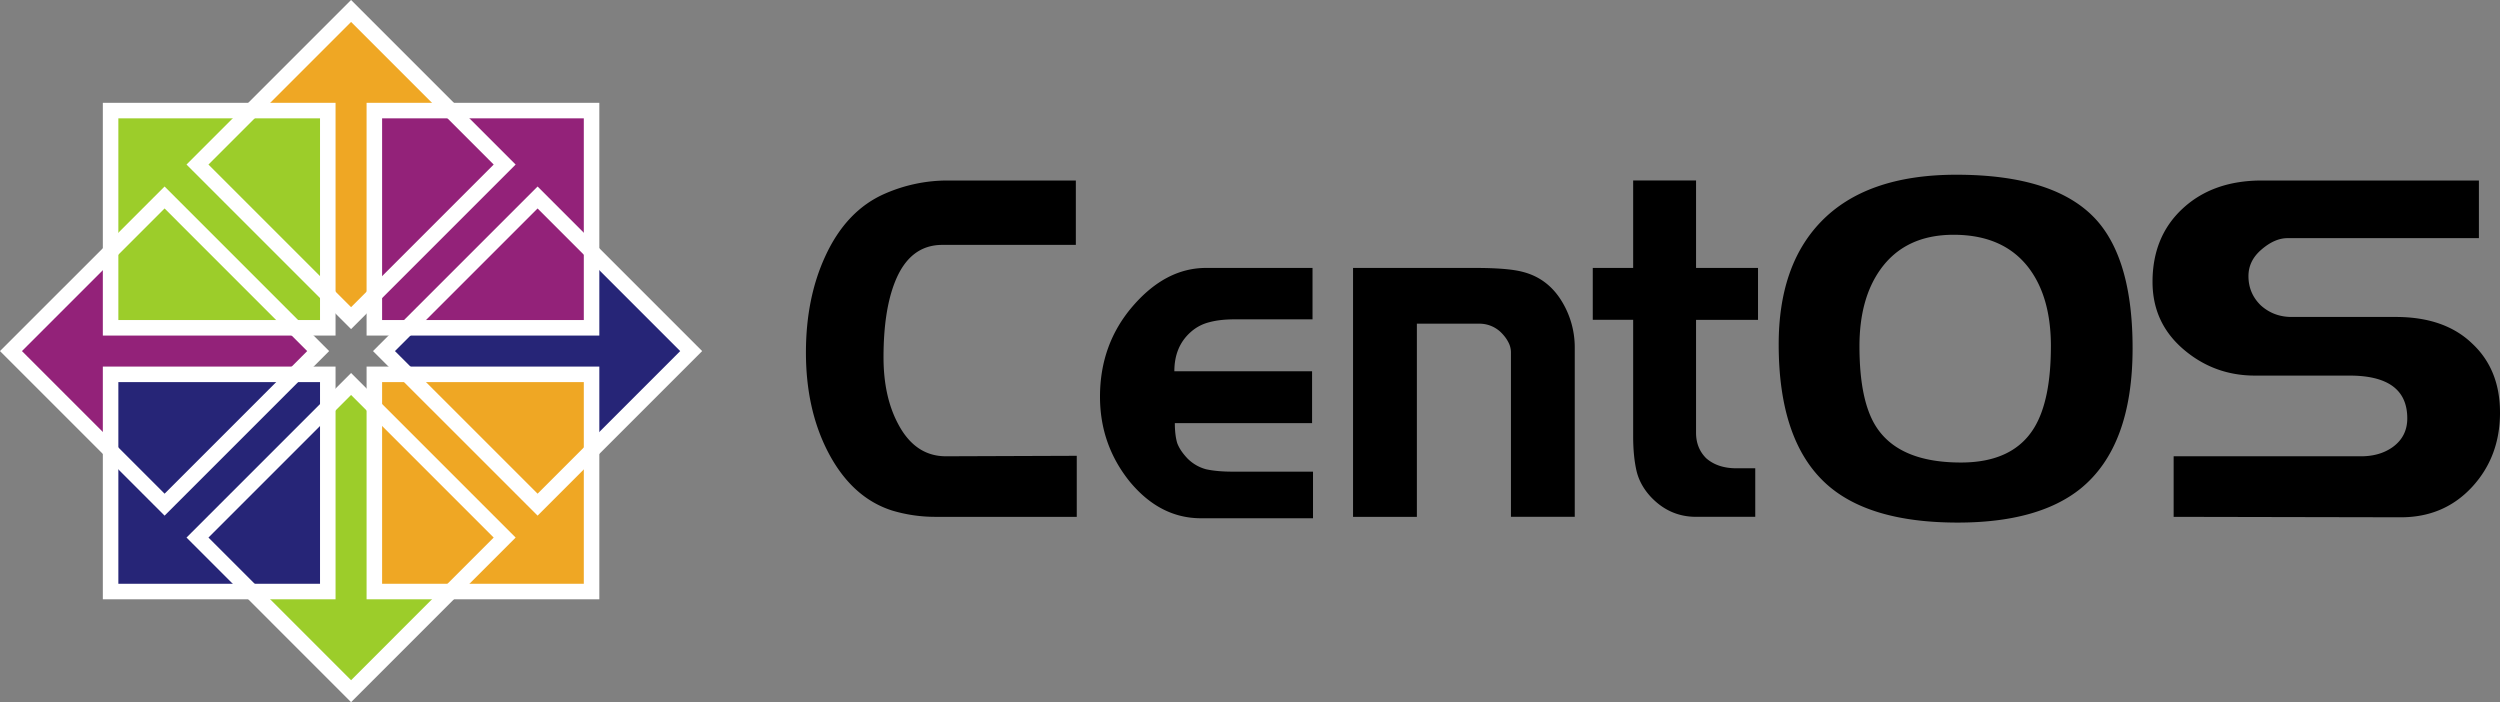
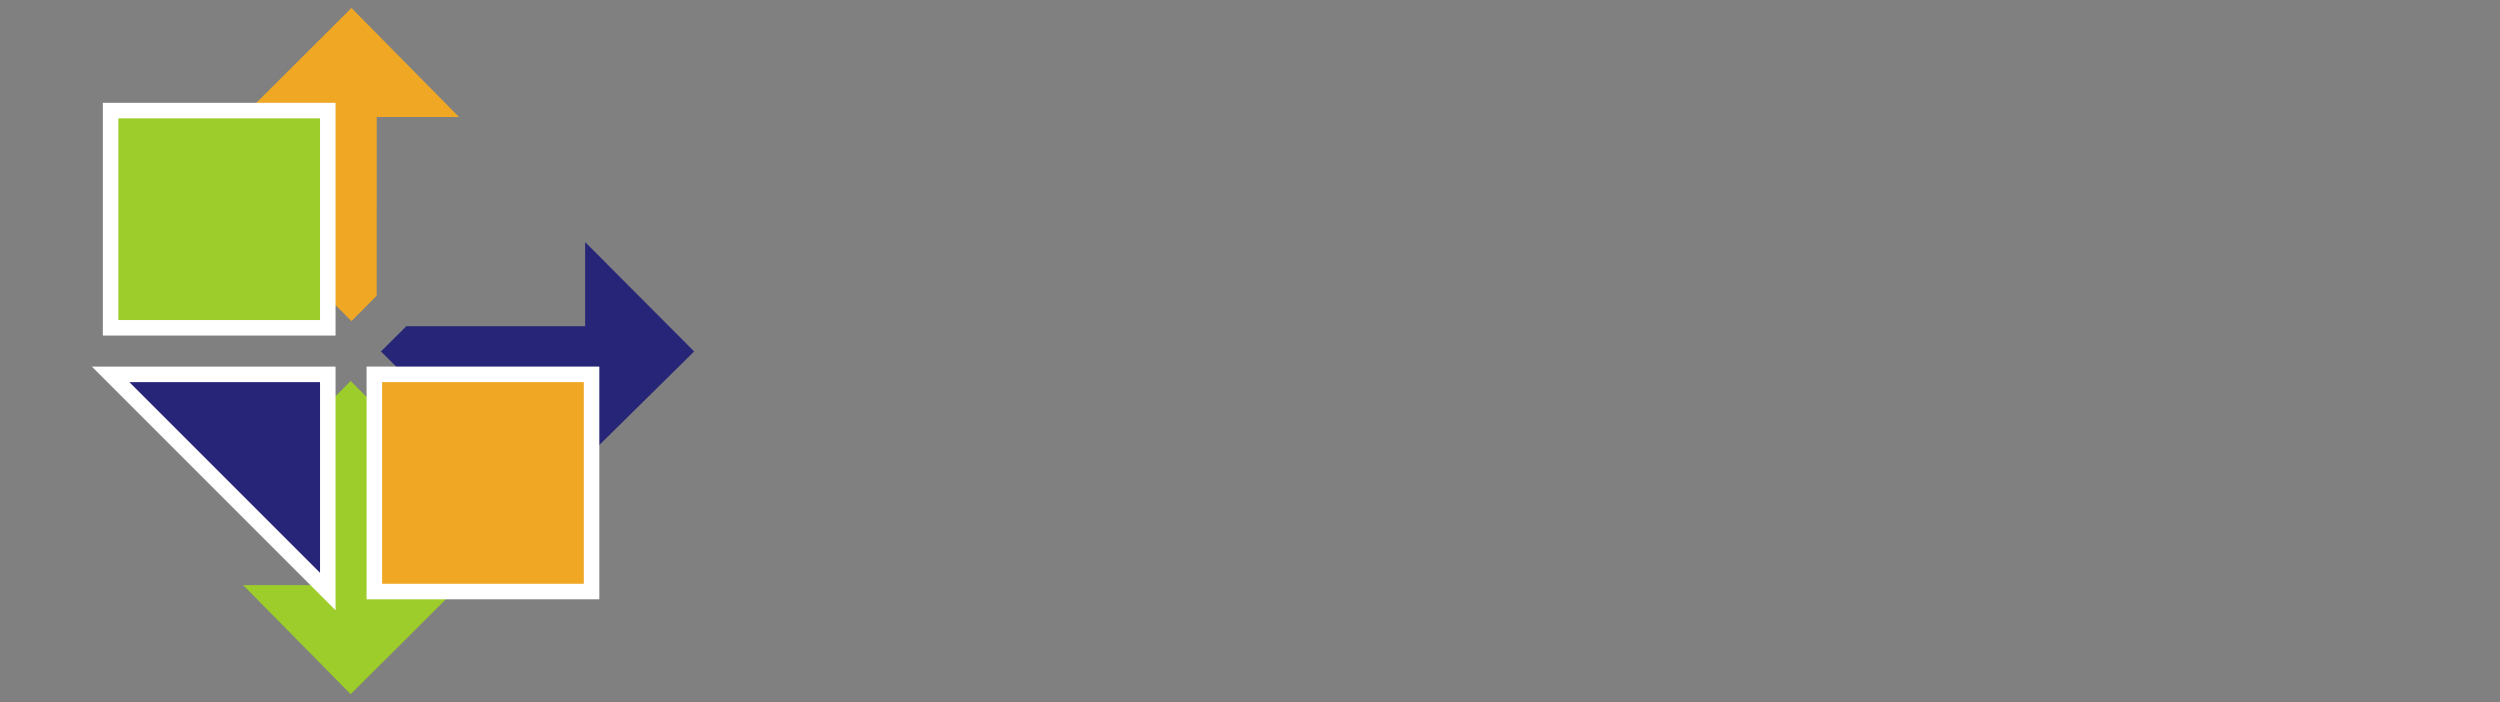
<svg xmlns="http://www.w3.org/2000/svg" width="177.812" height="49.94">
  <rect width="100%" height="100%" fill="#808080" stroke="none" />
-   <path fill="#932279" fill-rule="evenodd" d="M21.036 23.146l1.806 1.796-1.806 1.796H8.321v5.984l-7.754-7.78 7.754-7.65v5.854z" overflow="visible" style="marker:none" />
  <path fill="#efa724" fill-rule="evenodd" d="M26.793 21.035l-1.796 1.807-1.796-1.807V8.321h-5.984l7.78-7.754 7.65 7.754h-5.854z" overflow="visible" style="marker:none" />
  <path fill="#262577" fill-rule="evenodd" d="M28.904 26.793l-1.807-1.796 1.807-1.796h12.714v-5.984l7.754 7.78-7.754 7.65v-5.854z" overflow="visible" style="marker:none" />
  <path fill="#9ccd2a" stroke="#fff" stroke-width="1.104" d="M7.866 7.865h15.448v15.45H7.866z" />
  <path fill="#9ccd2a" fill-rule="evenodd" d="M23.146 28.903l1.796-1.806 1.796 1.806v12.715h5.984l-7.78 7.754-7.649-7.754h5.853z" overflow="visible" style="marker:none" />
-   <path fill="#932279" stroke="#fff" stroke-width="1.104" d="M26.625 7.865h15.45v15.45h-15.45z" />
  <path fill="#efa724" stroke="#fff" stroke-width="1.104" d="M26.625 26.625h15.45v15.448h-15.45z" />
-   <path fill="#262577" stroke="#fff" stroke-width="1.104" d="M7.866 26.625h15.448v15.448H7.866z" />
-   <path fill="none" stroke="#fff" stroke-width="1.104" d="M.78 24.97l10.926-10.925L22.63 24.97 11.706 35.894zm13.266-13.266L24.97.78l10.924 10.924L24.97 22.628zM27.31 24.97l10.926-10.924L49.16 24.97 38.236 35.894zM14.046 38.234L24.97 27.31l10.924 10.924L24.97 49.16z" />
-   <path d="M76.586 36.76h-10.09a10.65 10.65 0 01-3.036-.446c-1.937-.615-3.472-2.027-4.603-4.237-1.023-2.005-1.535-4.34-1.535-7.005 0-2.575.457-4.853 1.371-6.835 1.002-2.187 2.427-3.68 4.277-4.476a11.098 11.098 0 014.408-.923h9.141v4.58h-9.5c-1.546 0-2.667.876-3.363 2.63-.544 1.367-.816 3.156-.816 5.365 0 1.87.348 3.452 1.044 4.75.806 1.527 1.938 2.29 3.396 2.29l9.304-.034v4.34m16.802.102H85.42c-1.937 0-3.624-.865-5.06-2.597-1.415-1.754-2.123-3.77-2.123-6.048 0-2.484.773-4.625 2.318-6.425 1.567-1.822 3.31-2.734 5.224-2.734h7.574v3.657h-5.55c-.696 0-1.295.068-1.796.205a3.1 3.1 0 00-1.338.717c-.762.684-1.143 1.607-1.143 2.768h9.795v3.691H83.56c0 .547.054 1.014.163 1.401.13.365.381.74.751 1.128.37.364.805.615 1.306.752.522.114 1.153.17 1.894.17h5.713v3.315m18.617-.102h-4.538V25.106a1.55 1.55 0 00-.196-.786c-.13-.25-.315-.49-.555-.718a2.193 2.193 0 00-1.5-.58h-4.44V36.76h-4.54V19.057h8.685c1.545 0 2.666.091 3.362.274 1.09.273 1.96.877 2.612 1.81a6.27 6.27 0 011.11 3.59v12.028m13.034-14.01h-4.407v8.03c0 .73.24 1.332.718 1.811.544.478 1.262.717 2.155.717h1.338v3.452h-4.21c-1.264 0-2.34-.479-3.234-1.436-.522-.57-.86-1.196-1.012-1.88-.152-.683-.228-1.49-.228-2.425v-8.27h-2.873v-3.69h2.873v-6.22h4.473v6.22h4.407v3.69m26.642 2.016c0 4.648-1.23 7.974-3.689 9.98-2.002 1.616-4.919 2.425-8.75 2.425-4.244 0-7.378-.934-9.402-2.802-2.22-2.05-3.33-5.343-3.33-9.876 0-3.714.99-6.607 2.97-8.68 2.155-2.256 5.377-3.383 9.664-3.383 4.724 0 8.054 1.082 9.99 3.246 1.698 1.914 2.547 4.944 2.547 9.09m-5.81-.137c0-2.346-.534-4.214-1.6-5.604-1.198-1.549-2.97-2.324-5.322-2.324-2.308 0-4.049.832-5.224 2.495-.98 1.39-1.47 3.2-1.47 5.433 0 2.575.393 4.477 1.176 5.707 1.088 1.71 3.102 2.563 6.04 2.563 2.481 0 4.222-.83 5.224-2.494.783-1.299 1.175-3.224 1.175-5.776m31.944 4.716c0 2.096-.664 3.862-1.99 5.297-1.329 1.435-3.016 2.153-5.06 2.153L154.6 36.76v-4.306h13.32c.892 0 1.643-.217 2.253-.65.696-.5 1.044-1.184 1.044-2.05 0-2.027-1.37-3.04-4.113-3.04h-6.726c-1.937 0-3.634-.628-5.093-1.88-1.458-1.254-2.187-2.848-2.187-4.785 0-2.14.707-3.873 2.122-5.194 1.436-1.344 3.32-2.016 5.648-2.016h15.443v4.1h-13.615c-.61 0-1.23.274-1.86.82-.61.525-.915 1.151-.915 1.88 0 .82.294 1.515.882 2.085.61.546 1.338.82 2.187.82h7.411c2.307 0 4.114.626 5.42 1.88 1.327 1.23 1.991 2.87 1.991 4.92" font-family="Denmark" font-size="72.672" font-weight="200" style="line-height:125%;-inkscape-font-specification:'Denmark Ultra-Light';text-align:start" />
+   <path fill="#262577" stroke="#fff" stroke-width="1.104" d="M7.866 26.625h15.448v15.448z" />
</svg>